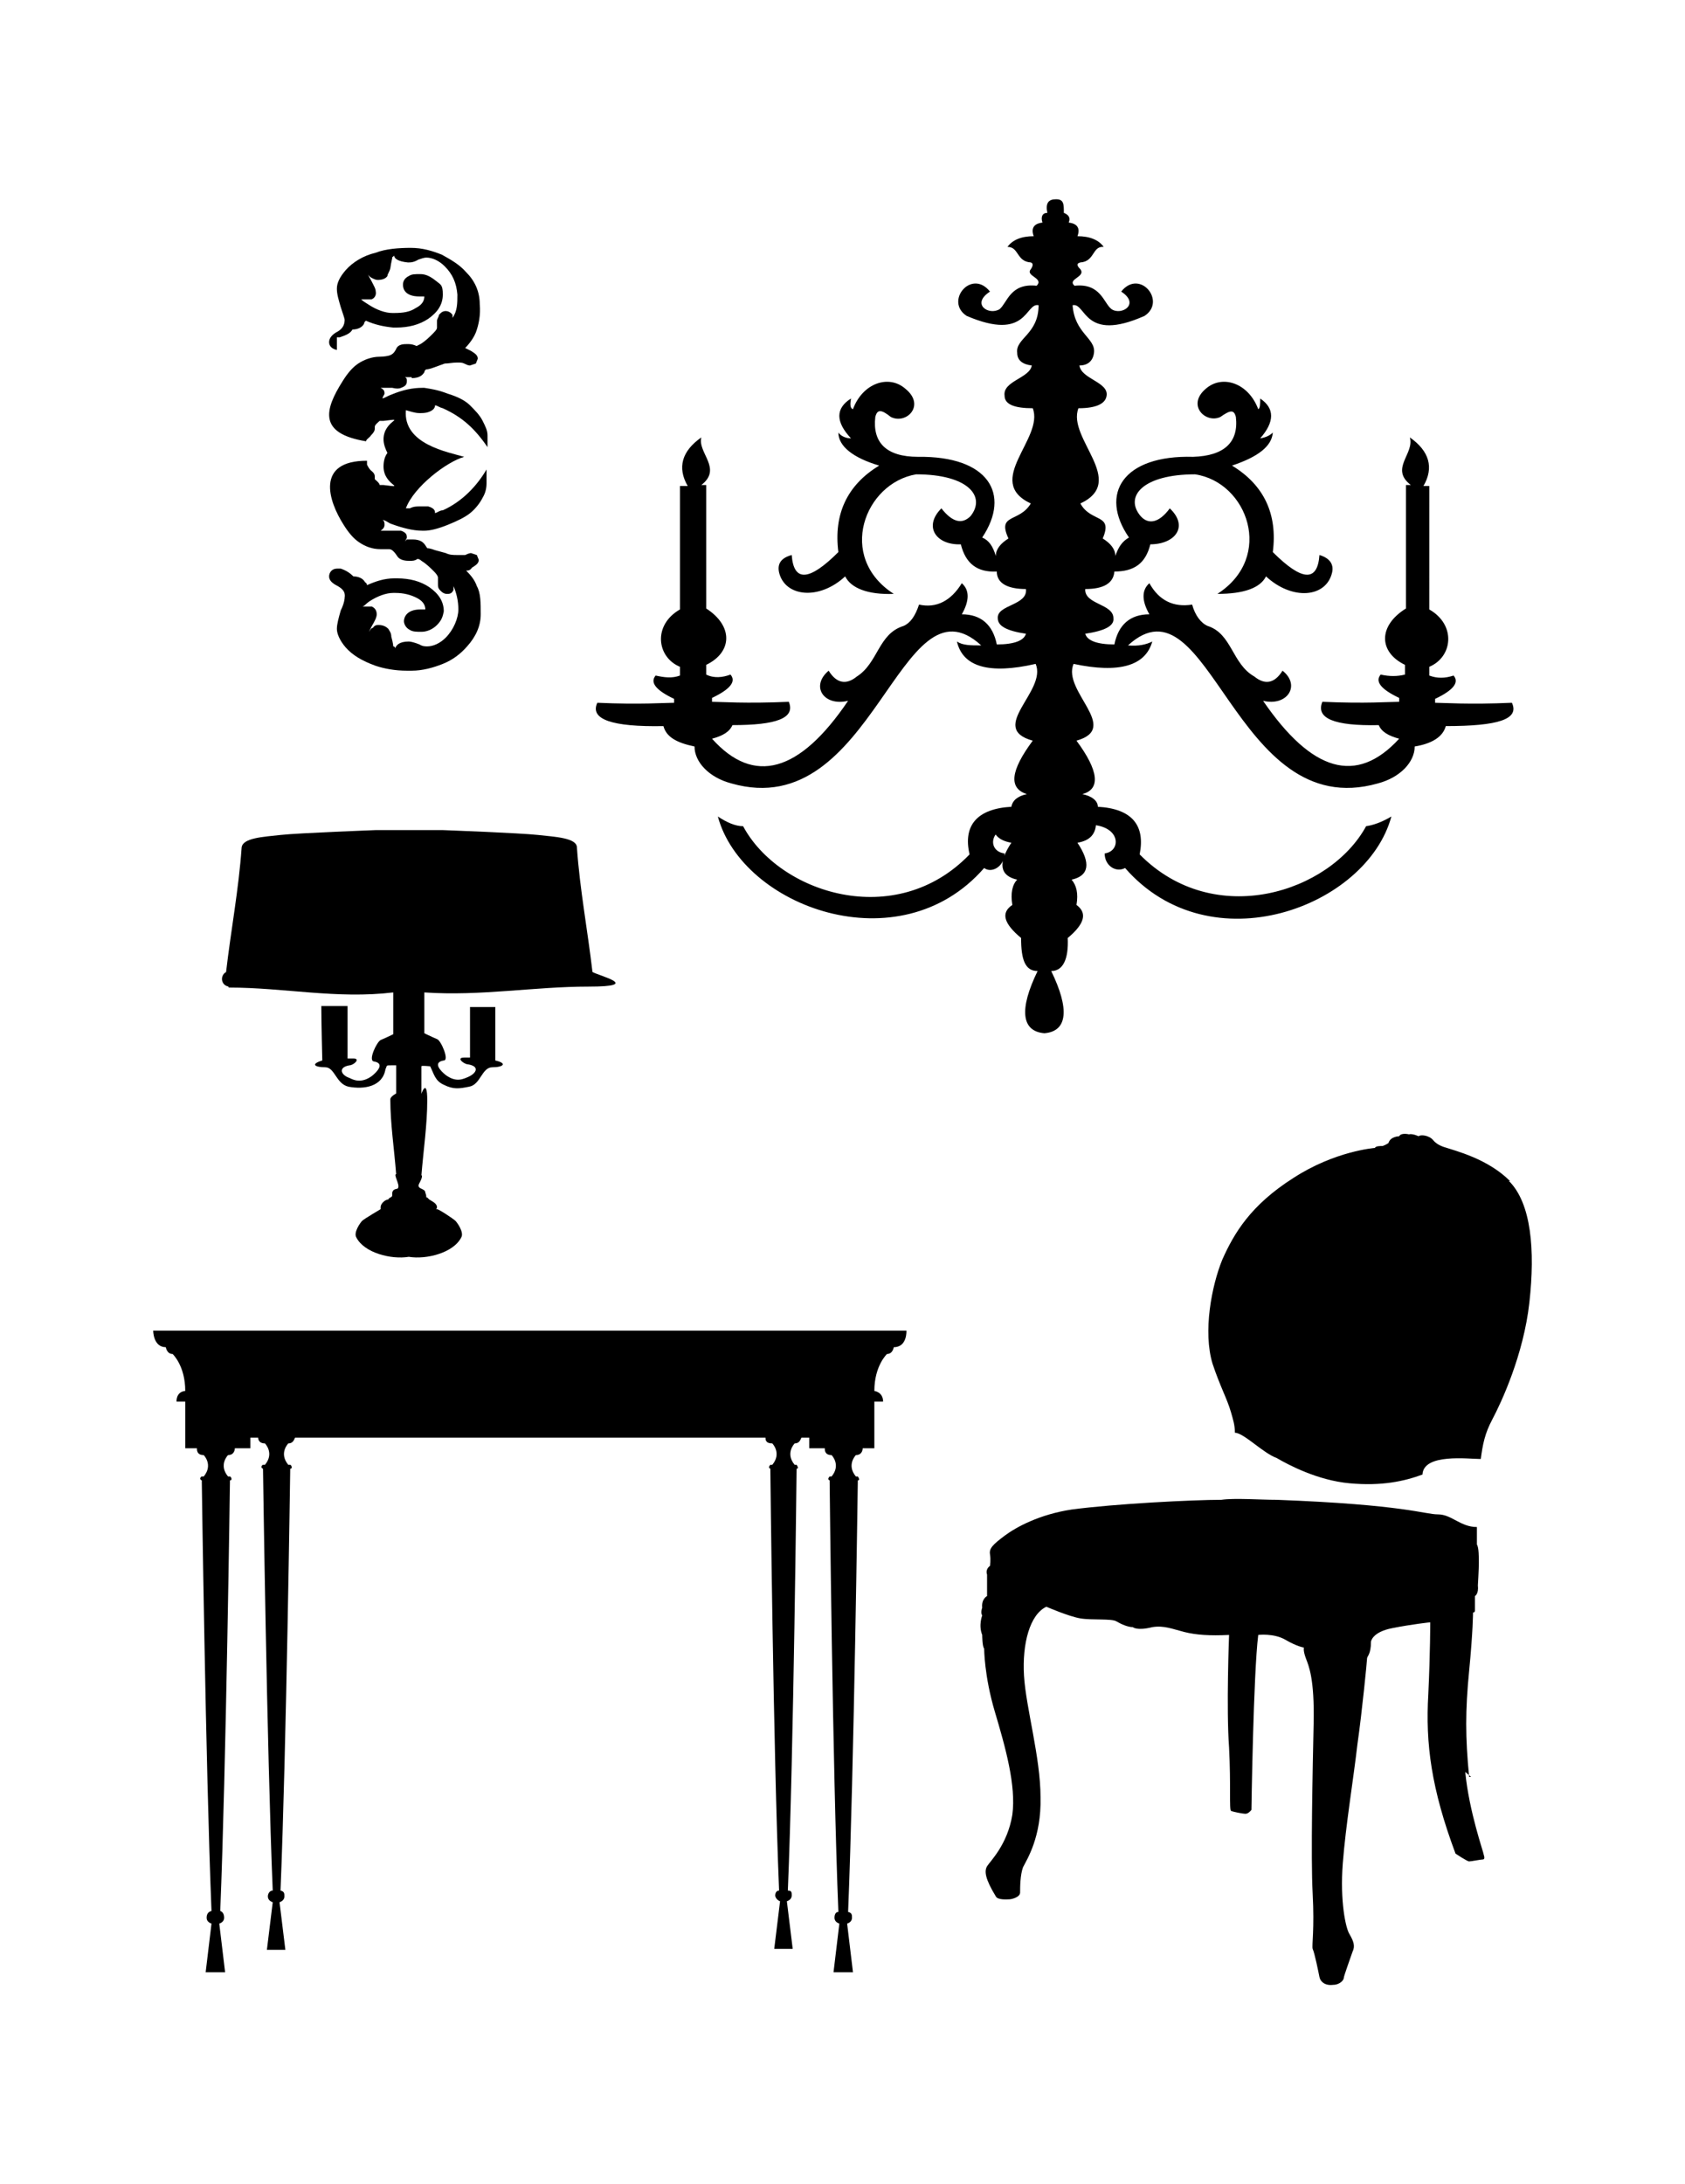
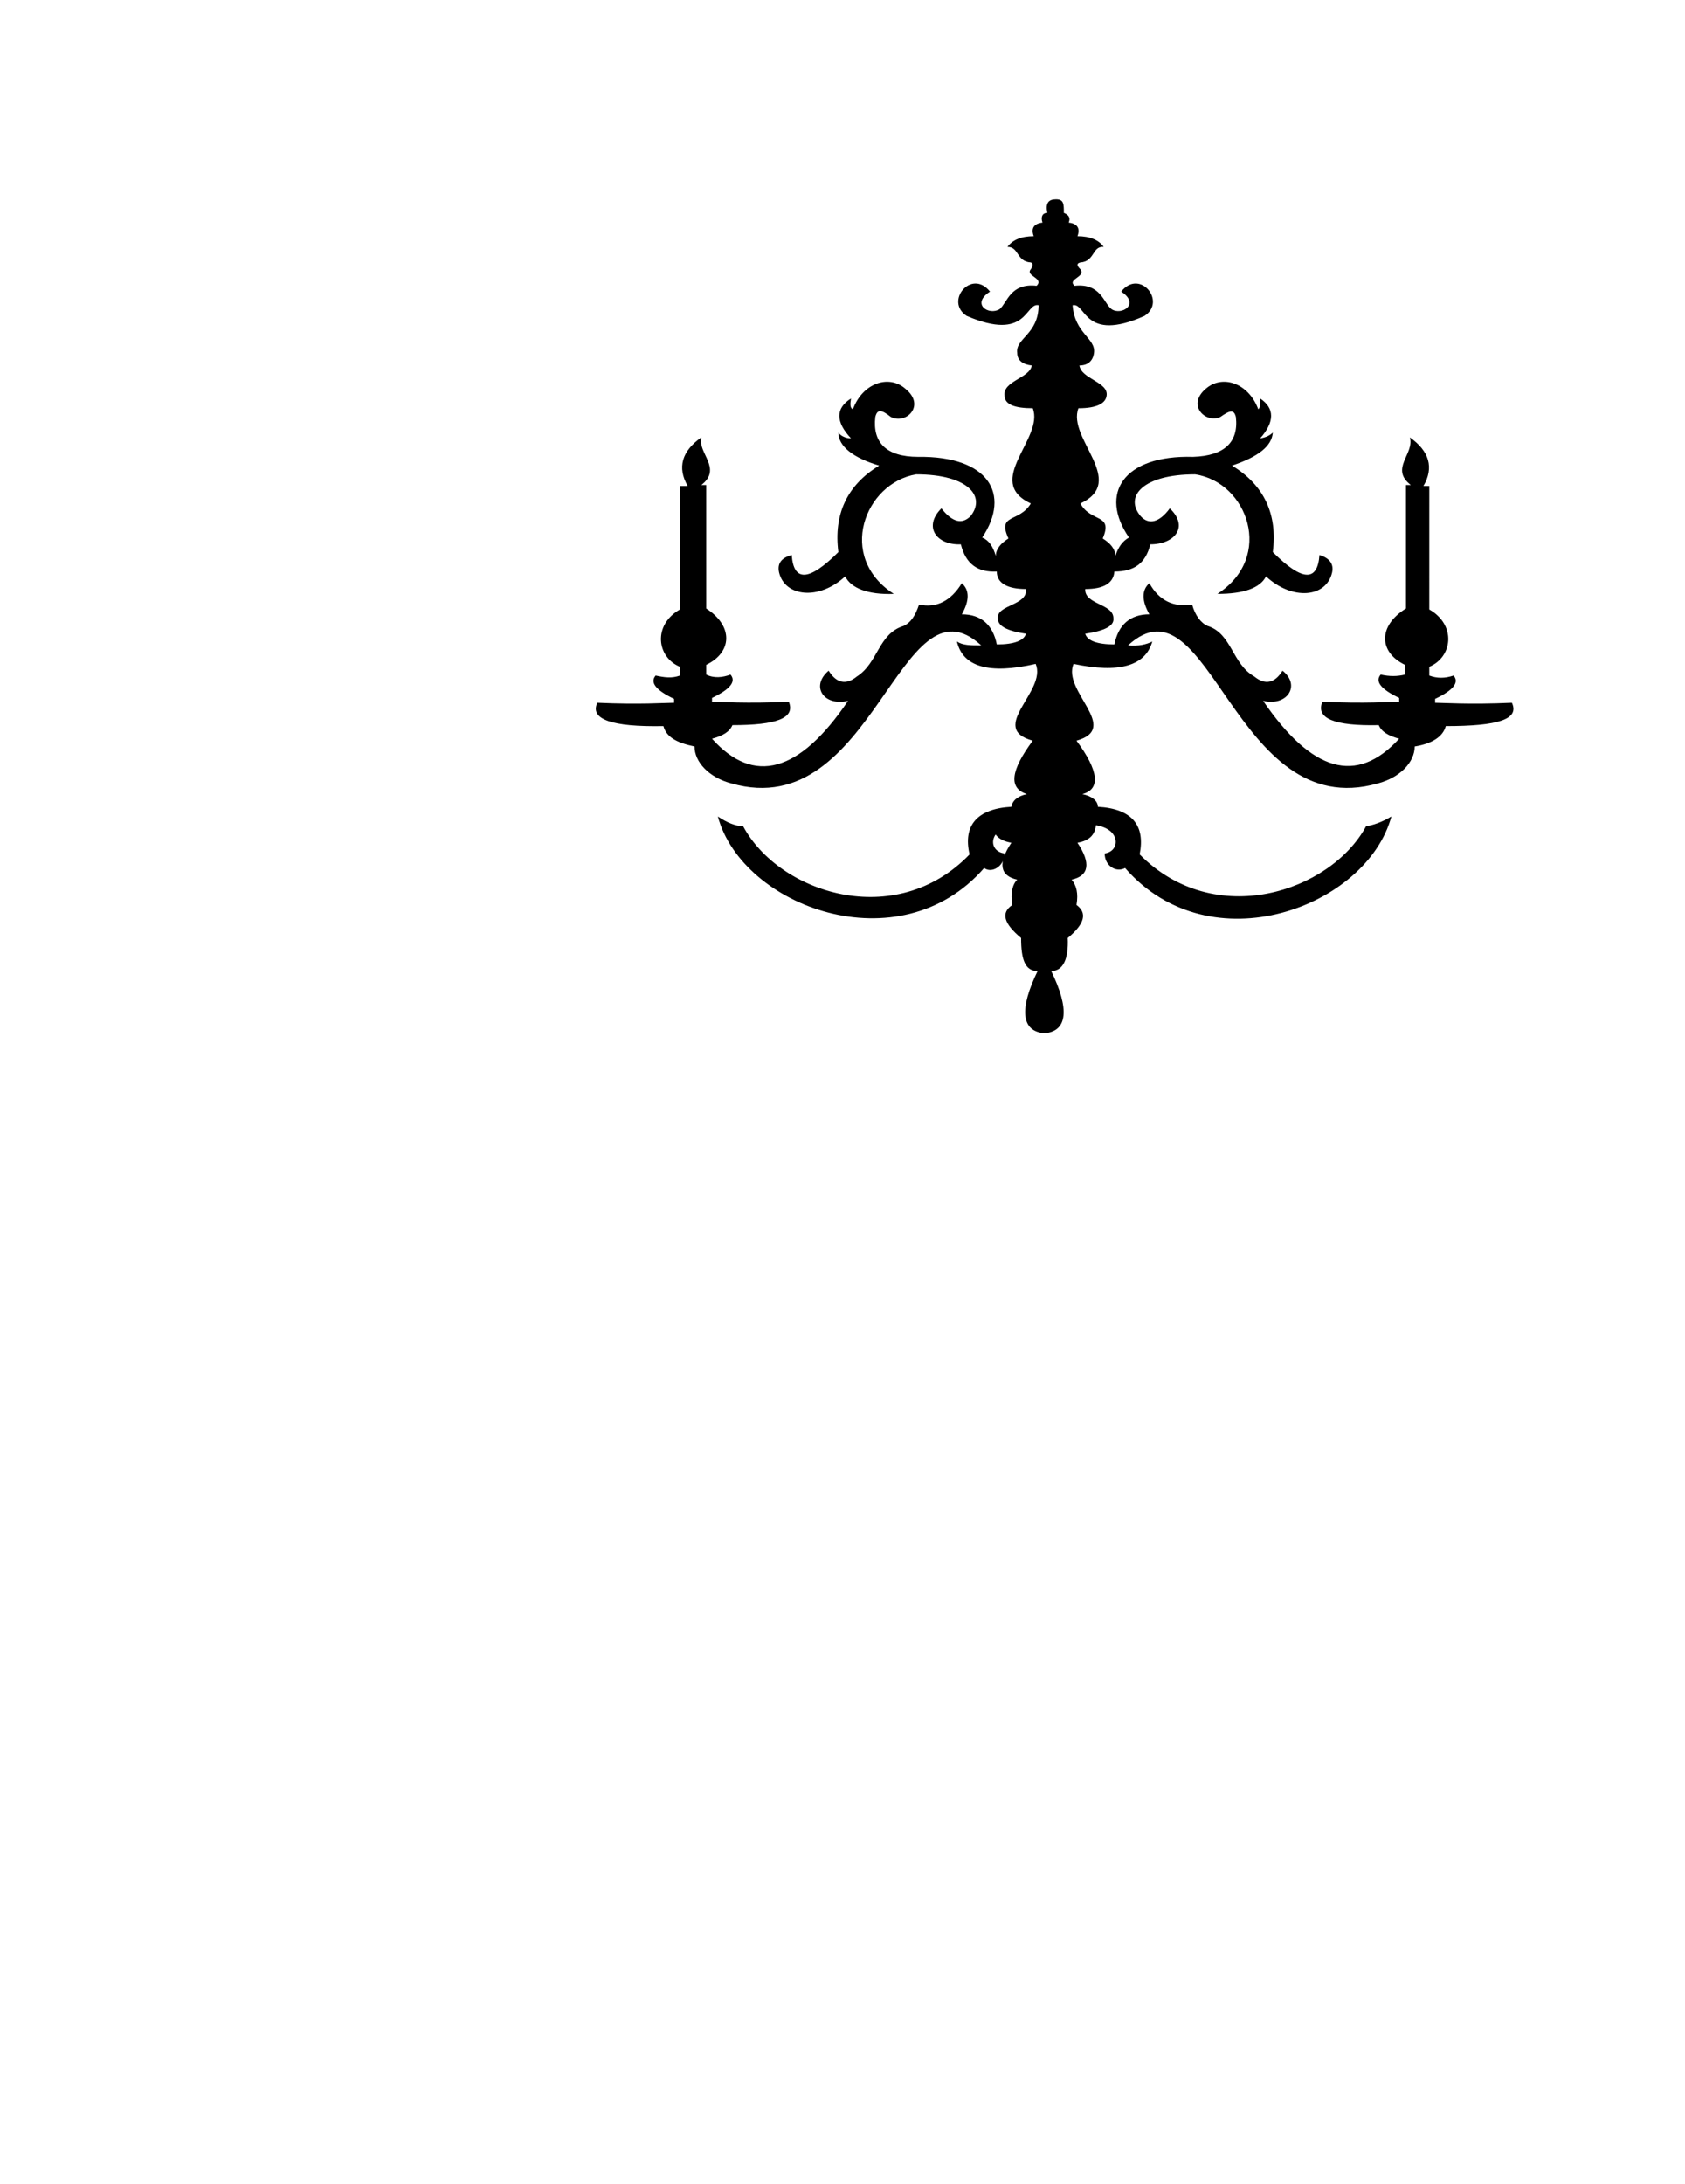
<svg xmlns="http://www.w3.org/2000/svg" version="1.1" id="Livello_1" x="0px" y="0px" viewBox="0 0 935.435 1212.467" style="enable-background:new 0 0 935.435 1212.467;" xml:space="preserve">
  <g id="Capa_1">
-     <path d="M186.476,187.228h2.158c3.237-1.079,5.935-2.158,7.014-4.316l0,0c2.698,0,5.396-1.079,6.475-3.237c0,0,0-1.079,1.079-1.619   c4.856,2.158,9.712,3.237,15.108,3.777h1.619c7.014,0,12.949-1.619,17.805-4.856c5.396-3.777,8.093-8.093,8.093-13.489   s-1.079-5.396-3.777-7.554s-5.396-3.777-8.633-3.777s-4.856,0-6.475,1.079c-2.158,1.079-3.237,2.698-3.237,4.856   c0,2.158,1.079,6.475,9.172,6.475h2.698c0,2.698-1.619,4.856-4.856,6.475c-3.237,2.158-7.014,2.698-11.87,2.698h-1.079   c-3.777,0-8.633-1.619-13.489-4.856c-1.619-1.079-2.698-1.619-3.777-2.698h5.396c1.079,0,3.237-1.619,2.698-4.316   c0-1.619-1.079-3.237-2.698-6.475c0,0-1.619-2.698-1.619-3.237l0,0c0,0.54,1.079,1.619,2.158,2.158   c1.079,0.54,2.158,1.079,3.237,1.079l0,0c2.158,0,4.316-0.54,5.396-2.158c0-1.079,1.079-2.158,1.619-4.316   c0.54-3.777,1.079-5.396,1.079-5.935s0,0,1.079-1.079c0,1.619,2.158,3.237,7.554,3.777l0,0c1.619,0,3.237,0,5.935-1.619   c1.619-0.54,3.237-1.079,4.316-1.079l0,0c3.237,0,7.014,1.619,10.252,4.856c4.316,4.316,6.475,9.172,7.014,15.647   c0,4.856,0,9.172-2.698,12.949v-1.619l0,0c-1.079-1.619-2.698-2.158-3.777-2.158l0,0c-2.158,0-3.237,1.619-3.777,2.158   c0,1.079-1.079,2.158-1.079,3.237v3.777c0,0.54,0,1.079-2.158,3.237c-2.158,2.158-4.316,4.316-7.014,5.935l-2.158,1.079l0,0   c-1.079-0.54-2.698-1.079-4.316-1.079h-1.079c-1.619,0-4.856,0-5.935,2.698c-1.079,2.158-2.158,3.237-4.316,3.777   c0,0-2.158,0.54-4.856,0.54c-4.316,0-8.633,1.619-11.87,3.777c-3.237,2.158-5.935,5.396-8.633,9.712   c-10.252,16.187-13.489,29.136,12.949,33.452c0-1.079,2.158-2.158,2.698-3.237c1.619-1.619,2.158-2.698,2.158-3.777v-1.079   c0-1.079,2.158-2.698,2.698-3.237h2.158c13.489-1.619,0-0.54,0,10.252c0,2.698,1.079,5.396,2.158,7.554   c-1.619,2.158-2.158,4.856-2.158,7.554c0,10.791,13.489,11.87,0,10.252h-2.158c0-1.079-2.158-2.698-2.698-3.237v-1.079   c0-1.079,0-2.158-2.158-3.777c-1.079-1.079-1.619-2.158-2.158-3.237c0,0,0-1.619,0-2.158c-28.596,0-21.582,22.122-12.949,35.611   c2.698,4.316,5.396,7.554,8.633,9.712c3.237,2.158,7.014,3.777,11.87,3.777c4.856,0,4.316,0,4.856,0   c1.619,0,3.237,2.158,4.316,3.777c1.619,2.698,5.396,2.698,7.014,2.698c1.619,0,2.698,0,4.316-1.079l0,0c0,0,1.079,0,2.158,1.079   c2.698,1.619,4.856,3.777,7.014,5.935s2.158,3.237,2.158,3.237v3.777c0,1.079,0,2.158,1.079,3.237c0,0,1.619,2.158,3.777,2.158l0,0   c1.619,0,2.698,0,3.777-2.158l0,0v-2.158c1.619,3.777,2.698,8.093,2.698,12.949s-2.698,11.331-7.014,15.647   c-3.237,3.237-7.014,4.856-10.252,4.856l0,0c-1.079,0-2.698,0-4.316-1.079c-2.698-1.079-4.856-1.619-5.935-1.619l0,0   c-5.396,0-7.014,2.158-7.554,3.777c0-1.079-1.079-1.079-1.079-1.079s0-1.619-1.079-5.396c0-2.158-1.079-3.237-1.619-4.316   c-1.079-1.079-2.698-2.158-5.396-2.158l0,0c-1.079,0-2.158,0-3.237,1.619c-1.079,0-1.619,1.619-2.158,2.158l0,0l1.619-3.237   c1.619-2.698,2.698-4.856,2.698-6.475c0-2.698-1.619-3.777-2.698-4.316h-5.396c1.079,0,2.158-1.619,3.777-2.698   c4.856-3.237,9.712-4.856,13.489-4.856h1.079c4.856,0,8.633,1.079,11.87,2.698c3.237,1.619,4.856,3.777,4.856,6.475h-2.698   c-8.093,0-9.172,4.856-9.172,6.475s1.079,3.777,3.237,4.856c1.619,1.079,3.777,1.079,6.475,1.079s5.935-1.079,8.633-3.777   c2.698-2.698,3.237-4.856,3.777-7.554c0-5.396-2.698-9.712-8.093-13.489c-4.856-3.237-10.791-4.856-17.805-4.856h-1.619   c-5.396,0-10.252,1.619-15.108,3.777c0-1.079-1.079-1.619-1.079-1.619c-1.079-2.158-3.777-3.237-6.475-3.237l0,0   c-1.619-1.619-3.777-3.237-7.014-4.316h-2.158c-2.698,0-4.316,2.158-4.316,4.316s1.619,3.777,4.856,5.396   c2.698,1.619,4.316,3.237,3.777,6.475c0,0,0,2.698-2.158,7.014c-1.079,3.777-2.158,7.554-2.158,10.252   c0,2.698,1.619,6.475,4.856,10.252c3.777,4.316,9.172,7.554,16.726,10.252c4.856,1.619,10.791,2.698,17.266,2.698s1.619,0,2.698,0   c5.935,0,11.87-1.619,17.266-3.777c5.396-2.158,9.712-5.396,13.489-9.712c4.856-5.396,7.554-11.331,7.554-17.805   c0-6.475,0-11.87-2.158-15.647c-1.079-3.237-3.237-5.935-5.935-8.633c1.079,0,2.158,0,3.237-1.619   c1.619-1.079,3.777-2.158,3.777-4.316l-1.079-2.698l-3.237-1.079c0,0-1.079,0-3.237,1.079c0,0-1.619,0-3.237,0h-1.079   c-2.158,0-4.316,0-6.475-1.079l-5.935-1.619c0,0-2.698-1.079-4.316-1.079l-1.079-1.619c-1.079-1.619-2.698-3.237-7.014-3.237   h-3.237c0,0-0.36,0.36-1.079,1.079c0,0,1.079-1.619,1.079-2.158c0-1.079,0-2.698-3.237-3.777c-1.079,0-2.698,0-4.316,0h-5.396   c0,0,0,0-1.619,0c1.619-1.079,2.158-2.158,2.158-3.237c0-1.079,0-2.158-1.079-2.698c1.619,0,3.237,1.619,4.856,2.158   c5.935,2.158,11.87,3.777,17.266,3.777h1.079c3.237,0,7.554-1.079,12.949-3.237s9.712-4.316,12.41-6.475   c2.698-2.158,5.396-5.396,7.014-8.633c1.619-2.698,2.158-5.396,2.158-8.093v-7.554c-5.396,9.172-13.489,17.805-24.28,22.661   c-1.619,0-2.698,1.079-4.316,1.619l0,0c0-1.079,0-2.698-3.777-3.777c-1.619,0-3.237,0-4.856,0l0,0c-1.619,0-3.237,0-5.396,1.079   c0,0-1.079,0-2.158,0c4.316-11.87,22.661-25.899,32.373-28.596c-9.172-2.698-33.992-7.014-32.373-25.899   c2.158,0.54,4.856,1.619,7.554,1.619l0,0c1.619,0,3.237,0,4.856-0.54c3.237-1.079,3.777-2.698,3.777-3.777l0,0   c1.079,0,2.158,1.079,4.316,1.619c10.791,4.856,17.805,11.331,24.819,21.582v-6.475c0-2.698-1.079-4.856-2.698-8.093   c-1.619-3.237-4.316-5.935-7.014-8.633c-2.698-2.698-7.014-4.856-12.41-6.475c-5.396-2.158-9.712-2.698-12.949-3.237h-1.079   c-5.396,0-10.791,1.079-17.266,3.777c-1.619,0.54-3.237,1.619-4.856,2.158c0-1.079,1.079-2.158,1.079-2.698   c0-1.079,0-2.158-2.158-3.237h6.475c2.158,0.54,3.777,0.54,4.856,0c3.237-1.079,3.237-2.698,3.237-3.777   c0-1.079,0-1.619-1.079-2.158h3.777c0,0.36,0,0.54,0,0.54c4.316,0,5.935-1.619,7.014-3.237c0,0,0-1.079,1.079-1.619   c1.619,0,4.316-1.079,4.316-1.079l5.935-2.158c2.158,0,4.316-0.54,6.475-0.54h1.079c1.079,0,2.158,0,3.237,0.54   c2.158,1.079,2.698,1.079,3.237,1.079l3.237-1.079l1.079-2.698c0-2.158-2.158-3.237-3.777-4.316l-3.237-1.619   c2.698-2.698,4.856-5.935,5.935-8.633c1.619-4.316,2.698-9.712,2.158-15.647c0-7.014-2.698-12.949-7.554-17.805   c-3.777-4.316-8.633-7.014-13.489-9.712c-5.396-2.158-10.791-3.777-17.266-3.777s-14.028,0.54-19.424,2.698l0,0   c-7.014,1.619-12.949,5.396-16.726,9.712c-3.237,3.777-4.856,7.014-4.856,10.252c0,3.237,1.079,6.475,2.158,10.252   c1.619,4.856,2.158,6.475,2.158,7.014c0,2.698-1.079,4.856-3.777,6.475c-3.237,1.619-4.856,3.777-4.856,5.935   s1.619,3.777,4.316,4.316v-8.093L186.476,187.228z" />
-     <path d="M85.039,738.652c0,0,0,9.172,7.014,9.172c0,0,0.54,3.777,3.777,3.777c0,0,7.014,6.475,7.014,20.503   c0,0-4.856,0-4.856,5.935h4.856v25.899h6.475c0,1.079,0,3.777,3.777,3.777c0,0,5.396,5.396,0,11.87h-1.079   c-0.54,0-1.619,1.619,0,2.158c0,0,2.158,159.708,5.396,239.023c-2.158,0.54-2.698,2.158-2.698,3.777s1.079,2.698,2.698,3.237   l-3.237,26.978h10.791l-3.237-26.978c1.619-0.54,2.698-1.619,2.698-3.237s-0.54-3.237-2.158-3.777   c3.237-79.315,5.396-239.023,5.396-239.023c1.619,0,0.54-2.158,0-2.158h-1.079c-5.396-6.475,0-11.87,0-11.87   c3.237,0,3.777-2.698,3.777-3.777h8.633v-5.935h4.316c0,1.079,0.54,3.237,3.777,3.237c0,0,5.396,5.396,0,11.87h-1.079   c-0.54,0-1.619,1.619,0,2.158c0,0,2.158,156.471,5.396,234.167c-1.619,0-2.698,1.619-2.698,3.237s1.079,2.698,2.698,3.237   l-3.237,26.438h10.252l-3.237-26.438c1.619-0.54,2.698-1.619,2.698-3.237s0-2.698-2.158-3.237   c3.237-77.696,5.396-234.167,5.396-234.167c1.619,0,0.54-2.158,0-2.158h-1.079c-5.396-6.475,0-11.87,0-11.87   c2.698,0,3.237-2.158,3.777-3.237h261.144c0,1.079,0,3.237,3.777,3.237c0,0,5.396,5.396,0,11.87h-1.079c0,0-1.619,1.619,0,2.158   c0,0,1.619,156.471,4.856,234.167c-1.619,0-2.158,1.619-2.158,2.698s1.079,2.698,2.698,3.237l-3.237,26.438h10.252l-3.237-26.438   c1.619-0.54,2.698-1.619,2.698-3.237s0-2.698-2.158-2.698c3.237-77.696,4.856-234.167,4.856-234.167c1.619,0,0-2.158,0-2.158   h-1.079c-5.396-6.475,0-11.87,0-11.87c2.698,0,3.237-2.158,3.777-3.237h4.316v5.935h8.633c0,1.079,0,3.777,3.777,3.777   c0,0,5.396,5.396,0,11.87h-1.079c0,0-1.619,1.619,0,2.158c0,0,1.619,160.248,4.856,239.562c-1.619,0-2.158,1.619-2.158,3.237   c0,1.619,1.079,2.698,2.698,3.237l-3.237,26.978h10.791l-3.237-26.978c1.619-0.54,2.698-1.619,2.698-3.237   c0-1.619,0-2.698-2.158-3.237c3.237-79.314,5.396-239.562,5.396-239.562c1.619,0,0-2.158,0-2.158h-1.079   c-5.396-6.475,0-11.87,0-11.87c3.237,0,3.777-2.698,3.777-3.777h6.475V778.04h4.856c0-5.396-4.856-5.935-4.856-5.935   c0-14.028,7.014-20.503,7.014-20.503c3.237,0,3.777-3.777,3.777-3.777c7.554,0,7.014-9.172,7.014-9.172L85.039,738.652   L85.039,738.652z" />
-     <path d="M127.125,548.19c30.755,0,59.891,6.475,91.185,2.698v23.201c0,0-3.237,1.619-7.014,3.237   c-2.158,1.079-7.014,11.331-3.777,11.87c6.475,1.079,1.619,5.935-1.079,8.093c-5.935,4.316-10.252,2.158-12.41,1.079   c-4.856-1.619-6.475-5.935,0-7.014c2.158,0,6.475-3.777,2.158-3.777c-4.316,0-3.237,0-3.237,0v-29.136h-14.568   c0,8.633,0.54,30.215,0.54,30.215c-7.014,2.158-3.777,3.777,1.619,3.777s5.935,9.172,12.949,10.791   c8.633,1.619,18.884,0,20.503-9.712c1.079-2.158,0-2.158,3.237-2.158h2.698c0,0,0,15.108,0,15.647c0,0-3.237,1.619-3.237,3.237   c0,13.489,2.158,27.517,3.237,41.546c-1.619,0,2.158,5.935,1.079,7.554c0,1.079-2.698,0-3.237,2.698c0,2.158,0,2.158-1.079,2.698   c-1.079,0.54-1.079,1.079-1.079,1.079c-1.619,0-4.316,2.158-4.316,4.316c0,2.158,0,1.079,0,1.079s-9.172,5.396-10.252,6.475   c-1.079,1.079-4.856,6.475-3.237,9.172c4.316,8.633,19.424,12.41,29.136,10.791c9.712,1.619,24.819-2.158,29.136-10.791   c1.619-2.698-2.158-8.093-3.237-9.172c-1.079-1.079-9.172-6.475-10.252-6.475s0,0,0-1.079c0-2.158-2.698-3.237-4.316-4.316   l-1.079-1.079c-1.079,0,0,0-1.079-2.698c0-2.698-5.396-1.619-3.237-5.396c0,0,2.158-3.777,1.079-4.316   c1.079-13.489,3.237-28.057,3.237-41.546s-3.777-2.698-3.237-3.237c0,0,0-15.108,0-15.647s4.316,0,4.856,0   c2.158,4.316,2.698,8.093,7.554,10.252c5.396,2.698,8.633,2.158,14.028,1.079c6.475-1.079,7.014-10.791,12.949-10.791   s8.633-2.158,1.619-3.777c0,0,0-20.503,0-29.675h-14.028v28.057h-3.237c-4.856,0,0,3.777,2.158,3.777   c6.475,1.079,4.856,4.856,0,7.014c-2.698,1.079-6.475,3.237-12.41-1.079c-2.698-2.158-7.554-7.014-1.079-8.093   c3.237,0-1.619-11.331-3.777-11.87c-3.777-1.619-7.014-3.237-7.014-3.237v-22.661c31.294,2.158,60.97-3.237,91.185-3.237   s5.935-5.935,2.158-8.093c-2.698-23.201-7.014-45.862-8.633-69.063c0-5.396-11.87-5.935-21.582-7.014l0,0   c-9.712-1.079-52.876-2.698-52.876-2.698h-37.229c0,0-43.164,1.619-52.876,2.698c-9.712,1.079-21.043,1.619-21.582,7.014   c-1.619,23.201-5.935,45.862-8.633,69.063c-3.777,2.158-2.698,8.093,2.158,8.093h-1.079L127.125,548.19z" />
    <path d="M551.214,458.084c0,5.396,3.777,8.633,10.252,9.712c-7.554,11.331-6.475,18.345,3.237,20.503   c-2.698,2.698-3.777,7.554-2.698,14.028c-6.475,4.316-4.856,10.252,4.856,18.345c0,11.87,2.158,18.345,9.172,18.345   c-10.252,21.043-9.172,33.452,3.777,34.531c12.949-1.079,14.028-13.489,3.777-34.531c6.475,0,9.712-6.475,9.172-18.345   c9.712-8.093,10.791-14.028,4.856-18.345c1.079-6.475,0-10.791-2.698-14.028c9.712-2.158,10.791-9.172,3.237-20.503   c6.475-1.079,9.712-4.316,10.252-9.712c14.028,2.158,13.489,14.568,4.856,15.647c0,7.014,6.475,10.791,11.331,8.093   c47.481,54.495,134.349,21.582,147.838-28.596c-5.396,3.237-10.252,4.856-14.029,5.396c-19.963,36.69-84.17,57.732-125.716,15.647   c3.237-16.187-4.316-25.359-23.201-26.438c0-3.237-3.237-5.935-8.633-7.014c10.252-2.698,9.172-12.949-3.237-29.675   c24.82-7.014-8.093-27.517-1.619-42.625c25.359,5.396,39.927,1.079,43.704-12.41c-3.237,1.619-7.554,2.698-13.489,2.158   c45.323-41.546,58.811,99.278,138.665,76.617c12.41-3.237,20.503-11.87,20.503-20.503c9.712-1.619,15.647-5.396,17.266-11.331   c29.136,0,41.006-3.777,36.69-12.949c-23.74,1.079-38.308,0-42.625,0c0-2.158,0-2.698,0-2.158   c10.252-4.856,13.489-9.172,10.252-12.949c-4.856,1.619-9.172,1.619-13.489,0v-4.856c12.949-5.396,15.108-23.201,0-31.834V269.78   h1.079h-4.316c5.935-10.252,3.237-19.424-7.554-26.978c2.698,9.172-11.331,17.266,0.54,26.438h-2.698v68.523   c-15.647,9.712-15.108,24.28-0.54,31.294v5.396c-4.316,1.079-8.633,1.079-13.489,0c-3.237,3.777,0,8.093,10.252,12.949l0,0v2.158   c-4.856,0-18.884,1.079-42.625,0c-3.777,9.172,6.475,13.489,31.294,12.949c1.619,3.777,5.396,5.935,11.331,7.554   c-23.74,25.899-48.56,18.345-75.538-21.043c13.489,3.237,21.043-8.633,10.791-16.726c-4.316,7.014-9.712,8.093-15.647,3.237   c-12.41-7.014-12.41-23.74-25.899-28.057c-3.777-1.619-7.014-5.935-8.633-11.87c-10.252,1.619-18.345-2.158-23.74-11.87   c-4.316,3.777-4.316,9.712,0,17.266c-10.791,0-17.266,5.935-19.424,16.726c-9.712,0-15.108-2.158-16.187-5.935   c10.791-1.619,16.187-4.316,15.647-8.633c0-8.093-16.187-7.554-15.647-16.187c10.252,0,15.647-3.237,16.187-9.712   c10.791,0,17.266-4.316,19.964-15.108c13.489,0,21.582-9.712,10.791-19.964c-5.935,8.093-11.87,9.172-16.187,4.316   c-9.172-10.791,1.079-23.201,30.215-23.201c29.136,4.316,44.243,45.862,12.41,66.365c14.568,0,23.74-3.237,26.978-9.712   c14.568,13.489,33.452,11.87,36.69-2.158c1.079-4.856-1.619-8.093-7.014-9.712c-1.079,15.108-9.712,14.568-25.899-1.619   c2.698-21.043-4.856-37.229-22.661-48.02c14.568-4.856,22.122-10.791,22.661-18.345c-1.619,1.619-3.777,2.698-7.014,3.237   c8.093-9.172,8.093-16.726,0-22.122c0,3.237,0,5.396-1.079,5.935c-5.396-14.568-19.964-19.424-29.136-11.331   c-10.791,9.172,0,19.424,8.093,15.647c5.396-3.777,7.554-4.316,8.633,0c1.619,14.028-6.475,21.582-23.74,22.122   c-38.848-1.079-52.337,20.503-35.611,44.783c-3.777,2.158-5.935,5.396-7.554,10.252c0-3.777-2.698-7.014-7.014-9.712   c5.935-14.028-6.475-8.633-12.41-19.424c26.438-12.41-7.554-36.15-1.079-52.876c10.252,0,15.108-2.698,15.647-7.014   c1.079-7.554-14.028-9.172-15.108-16.726c4.856,0,7.554-2.698,8.093-7.014c1.079-8.093-10.791-10.791-11.87-26.438   c7.554-1.619,5.935,21.043,39.927,5.935c12.41-8.093-2.698-26.438-12.949-13.489c10.791,7.014,0,13.489-5.396,9.712   c-4.316-3.237-5.935-14.568-20.503-12.949c-4.316-3.777,6.475-4.856,3.237-9.172c-2.158-2.158-2.158-3.237,0-3.777   c8.093-0.54,6.475-9.172,12.949-8.633c-2.698-3.777-7.554-5.935-14.568-5.935c1.619-4.316,0-7.014-4.856-7.554   c1.079-2.698,0-4.316-2.698-5.396c0-4.856,0-7.554-4.316-7.554c-4.316,0-5.935,2.158-4.856,7.554c-2.698,0-3.777,2.158-2.698,5.396   c-4.856,0.54-6.475,3.237-4.856,7.554c-7.014,0-11.87,2.158-14.568,5.935c6.475,0,4.856,8.093,12.949,8.633   c1.619,0.54,1.079,2.158,0,3.777c-3.237,3.777,7.554,4.856,3.237,9.172c-14.568-1.619-16.187,9.172-20.503,12.949   c-5.935,3.777-16.187-2.698-5.396-9.712c-10.252-12.949-25.359,5.396-12.949,13.489c33.992,14.568,32.373-7.554,39.927-5.935   c0,16.187-12.949,18.345-11.87,26.438c0,4.316,3.237,6.475,8.093,7.014c-1.079,7.014-16.187,8.633-15.108,16.726   c0,4.856,5.396,7.014,15.647,7.014c6.475,16.726-27.517,40.467-1.079,52.876c-6.475,10.791-18.884,5.396-12.41,19.424   c-4.316,2.698-7.014,5.935-7.014,9.712c-1.619-5.396-3.777-8.633-7.554-10.252c16.187-24.28,3.237-45.323-35.611-44.783   c-17.805,0-25.359-8.093-23.74-22.122c1.079-4.316,3.237-4.316,8.633,0c8.633,4.316,19.424-6.475,8.093-15.647   c-9.172-8.093-23.74-3.237-29.136,11.331c-1.619-0.54-1.619-2.698-1.079-5.935c-8.633,5.396-8.633,12.949,0,22.122   c-3.237,0-5.935-1.619-7.014-3.237c0,7.554,8.093,14.028,22.661,18.345c-17.805,10.791-25.359,26.978-22.661,48.02   c-16.187,16.187-24.819,16.726-25.899,1.619c-5.935,1.619-8.093,4.856-7.014,9.712c3.237,13.489,22.122,15.647,36.69,2.158   c3.237,6.475,12.41,10.252,26.978,9.712c-31.834-20.503-16.187-61.509,12.41-66.365c29.136,0,38.848,12.41,30.215,23.201   c-4.856,4.856-10.252,3.237-16.187-4.316c-10.252,10.252-2.698,20.503,10.791,19.964c2.698,10.791,9.172,15.647,19.964,15.108   c0,6.475,5.935,9.712,16.187,9.712c1.079,9.172-16.187,8.633-15.647,16.187c0,4.316,4.856,7.014,15.647,8.633   c-1.079,3.777-6.475,5.935-16.187,5.935c-2.158-10.791-8.633-16.726-19.424-16.726c4.316-7.554,4.316-13.489,0-17.266   c-5.935,9.712-14.028,14.028-23.74,11.87c-2.158,6.475-4.856,10.252-8.633,11.87c-14.028,4.316-14.028,20.503-25.899,28.057   c-5.935,4.856-11.331,3.777-15.647-3.237c-10.252,8.633-2.698,19.964,10.791,16.726c-26.978,39.927-52.337,46.941-75.538,21.043   c5.935-1.619,9.712-3.777,11.331-7.554c24.28,0,35.071-3.777,31.294-12.949c-23.74,1.079-38.308,0-42.625,0   c0-2.158,0-2.698,0-2.158c10.252-4.856,13.489-9.172,10.252-12.949c-4.316,1.619-9.172,2.158-13.489,0v-5.396   c14.568-7.014,15.108-21.582,0-31.294V269.24h-2.698c11.87-9.172-2.158-17.805,0-26.438c-10.791,7.554-13.489,16.726-7.554,26.978   h-4.316v68.523c-15.108,8.633-12.949,26.438,0,31.834v4.856c-4.316,1.619-8.633,1.079-13.489,0c-3.237,3.777,0,8.093,10.252,12.949   l0,0v2.158c-4.856,0-18.884,1.079-42.625,0c-4.316,9.172,8.093,13.489,36.69,12.949c1.619,5.935,7.014,9.172,17.266,11.331   c0,8.633,8.093,17.266,20.503,20.503c79.314,22.661,93.343-118.162,138.665-76.617c-5.935,0-10.252,0-13.489-2.158   c3.237,14.028,17.805,18.345,43.704,12.41c6.475,15.108-26.978,35.611-1.619,42.625c-12.41,16.726-13.489,26.438-3.237,29.675   c-5.396,1.079-8.093,3.777-8.633,7.014c-18.884,1.079-26.978,10.252-23.201,26.438c-41.006,42.625-105.753,21.582-125.716-15.647   c-4.316,0-9.172-2.158-14.028-5.396c13.489,50.179,100.897,82.552,147.838,28.596c4.316,3.237,11.331-1.079,11.331-8.093   c-9.172-1.079-9.172-13.489,4.856-15.647h-9.172L551.214,458.084z" />
-     <path d="M838.257,655.561c-12.41-12.41-30.215-16.726-36.69-18.884c0,0-3.777-1.079-5.935-3.777   c-2.158-2.698-7.014-3.237-8.093-2.158c0,0-3.237-1.619-5.396-1.079c0,0-4.316-1.079-5.396,1.079c0,0-4.856,0-5.935,3.777   c0,0-1.619,1.079-3.237,1.619c-1.619,0-3.777,0-4.316,1.079c0,0-22.122,1.619-45.323,16.726   c-23.74,15.108-32.913,30.755-39.388,45.323c-5.935,14.568-10.791,39.927-5.396,57.732c4.316,12.949,8.093,19.424,10.252,26.978   c1.079,3.777,2.158,7.014,2.158,11.331c4.856,0,15.647,11.331,23.201,14.028c6.475,3.777,22.661,12.41,40.467,14.028   c17.805,1.619,30.215-1.079,40.467-4.856c0.54-11.87,25.359-8.633,32.373-8.633c1.079-8.093,2.158-14.029,6.475-22.122   c4.856-9.172,17.266-35.611,20.503-64.747l0,0c3.237-29.136,1.079-55.035-11.331-67.444L838.257,655.561L838.257,655.561z" />
-     <path d="M815.596,986.308c-2.158-22.122-2.158-36.69,0-58.811c2.158-22.122,2.158-32.373,2.158-32.373s1.079,0,1.079-1.079v-8.093   c0,0,2.158-1.079,1.619-5.935c0,0,0.54-9.172,0.54-12.41s0-8.633-1.079-10.252v-9.712c-9.172,0-14.028-7.014-21.582-7.014   s-18.345-5.396-89.566-8.093l0,0c-9.712,0-23.201-1.079-30.755,0c-15.647,0-58.811,2.158-83.091,5.396   c-17.805,2.698-30.755,9.712-37.229,14.568c-6.475,4.856-8.633,7.014-8.093,10.252c0.54,3.237,0,6.475,0,6.475   s-2.698,1.619-1.619,4.856v11.87c0,0-3.237,1.619-2.698,6.475c0,0-1.079,2.698,0,4.316c0,0-2.158,5.396,0,10.791   c0,0,0,6.475,1.079,7.554c0,0,0,15.107,5.935,35.071c5.935,19.964,11.87,41.006,9.712,57.193   c-2.698,16.726-12.41,25.899-14.028,28.596s-1.079,7.014,4.856,16.726c1.079,2.158,6.475,1.619,7.554,1.619   c1.079,0,5.935-1.079,5.935-3.777c0-2.698,0-9.712,1.619-14.028c2.158-4.316,10.252-16.726,9.712-38.848   c0-22.122-8.093-49.639-9.172-67.444c-1.079-17.805,3.237-33.992,12.41-38.308c0,0,12.41,5.396,18.884,6.475   c6.475,1.079,17.266,0,19.964,1.619c2.698,1.619,6.475,3.237,9.172,3.237c0,0,2.158,2.158,10.791,0   c6.475-1.079,11.331,1.079,17.805,2.698c6.475,1.619,14.028,2.158,24.819,1.619c0,0-1.619,41.006,0,62.588   c1.079,21.043,0,34.531,1.079,35.071c1.079,0.54,6.475,1.619,8.093,1.619s3.237-2.158,3.237-2.158s1.079-75.538,3.777-97.12   c0,0,8.633-1.079,15.108,2.698s10.252,4.316,10.252,4.316s-0.54,1.619,1.079,5.935s4.856,11.331,4.316,36.15   c-0.54,25.359-1.619,74.458-0.54,94.422c1.079,19.964-0.54,28.596,0,30.755c1.079,2.158,3.237,12.949,3.777,15.647   c0.54,2.698,3.237,4.856,7.554,4.317c3.777,0,5.935-2.698,5.935-3.777s3.777-11.331,4.856-14.568   c1.619-3.237,0.54-5.935-1.619-9.712c-2.158-3.237-5.396-18.345-3.777-39.387c1.619-21.043,5.935-46.941,8.093-65.826   c2.698-18.884,5.396-46.941,5.396-48.02s2.158-2.158,2.158-9.172c0,0,0.54-5.396,11.87-7.554   c10.791-2.158,21.043-3.237,21.043-3.237s0,16.726-1.079,39.927c-1.619,27.517,1.619,52.337,15.108,88.487   c0,0,6.475,4.316,7.554,4.316s6.475-1.079,7.554-1.079s1.079-1.079,0.54-2.698c0-1.079-8.093-23.74-10.252-45.862l3.237,2.698   L815.596,986.308z" />
  </g>
</svg>